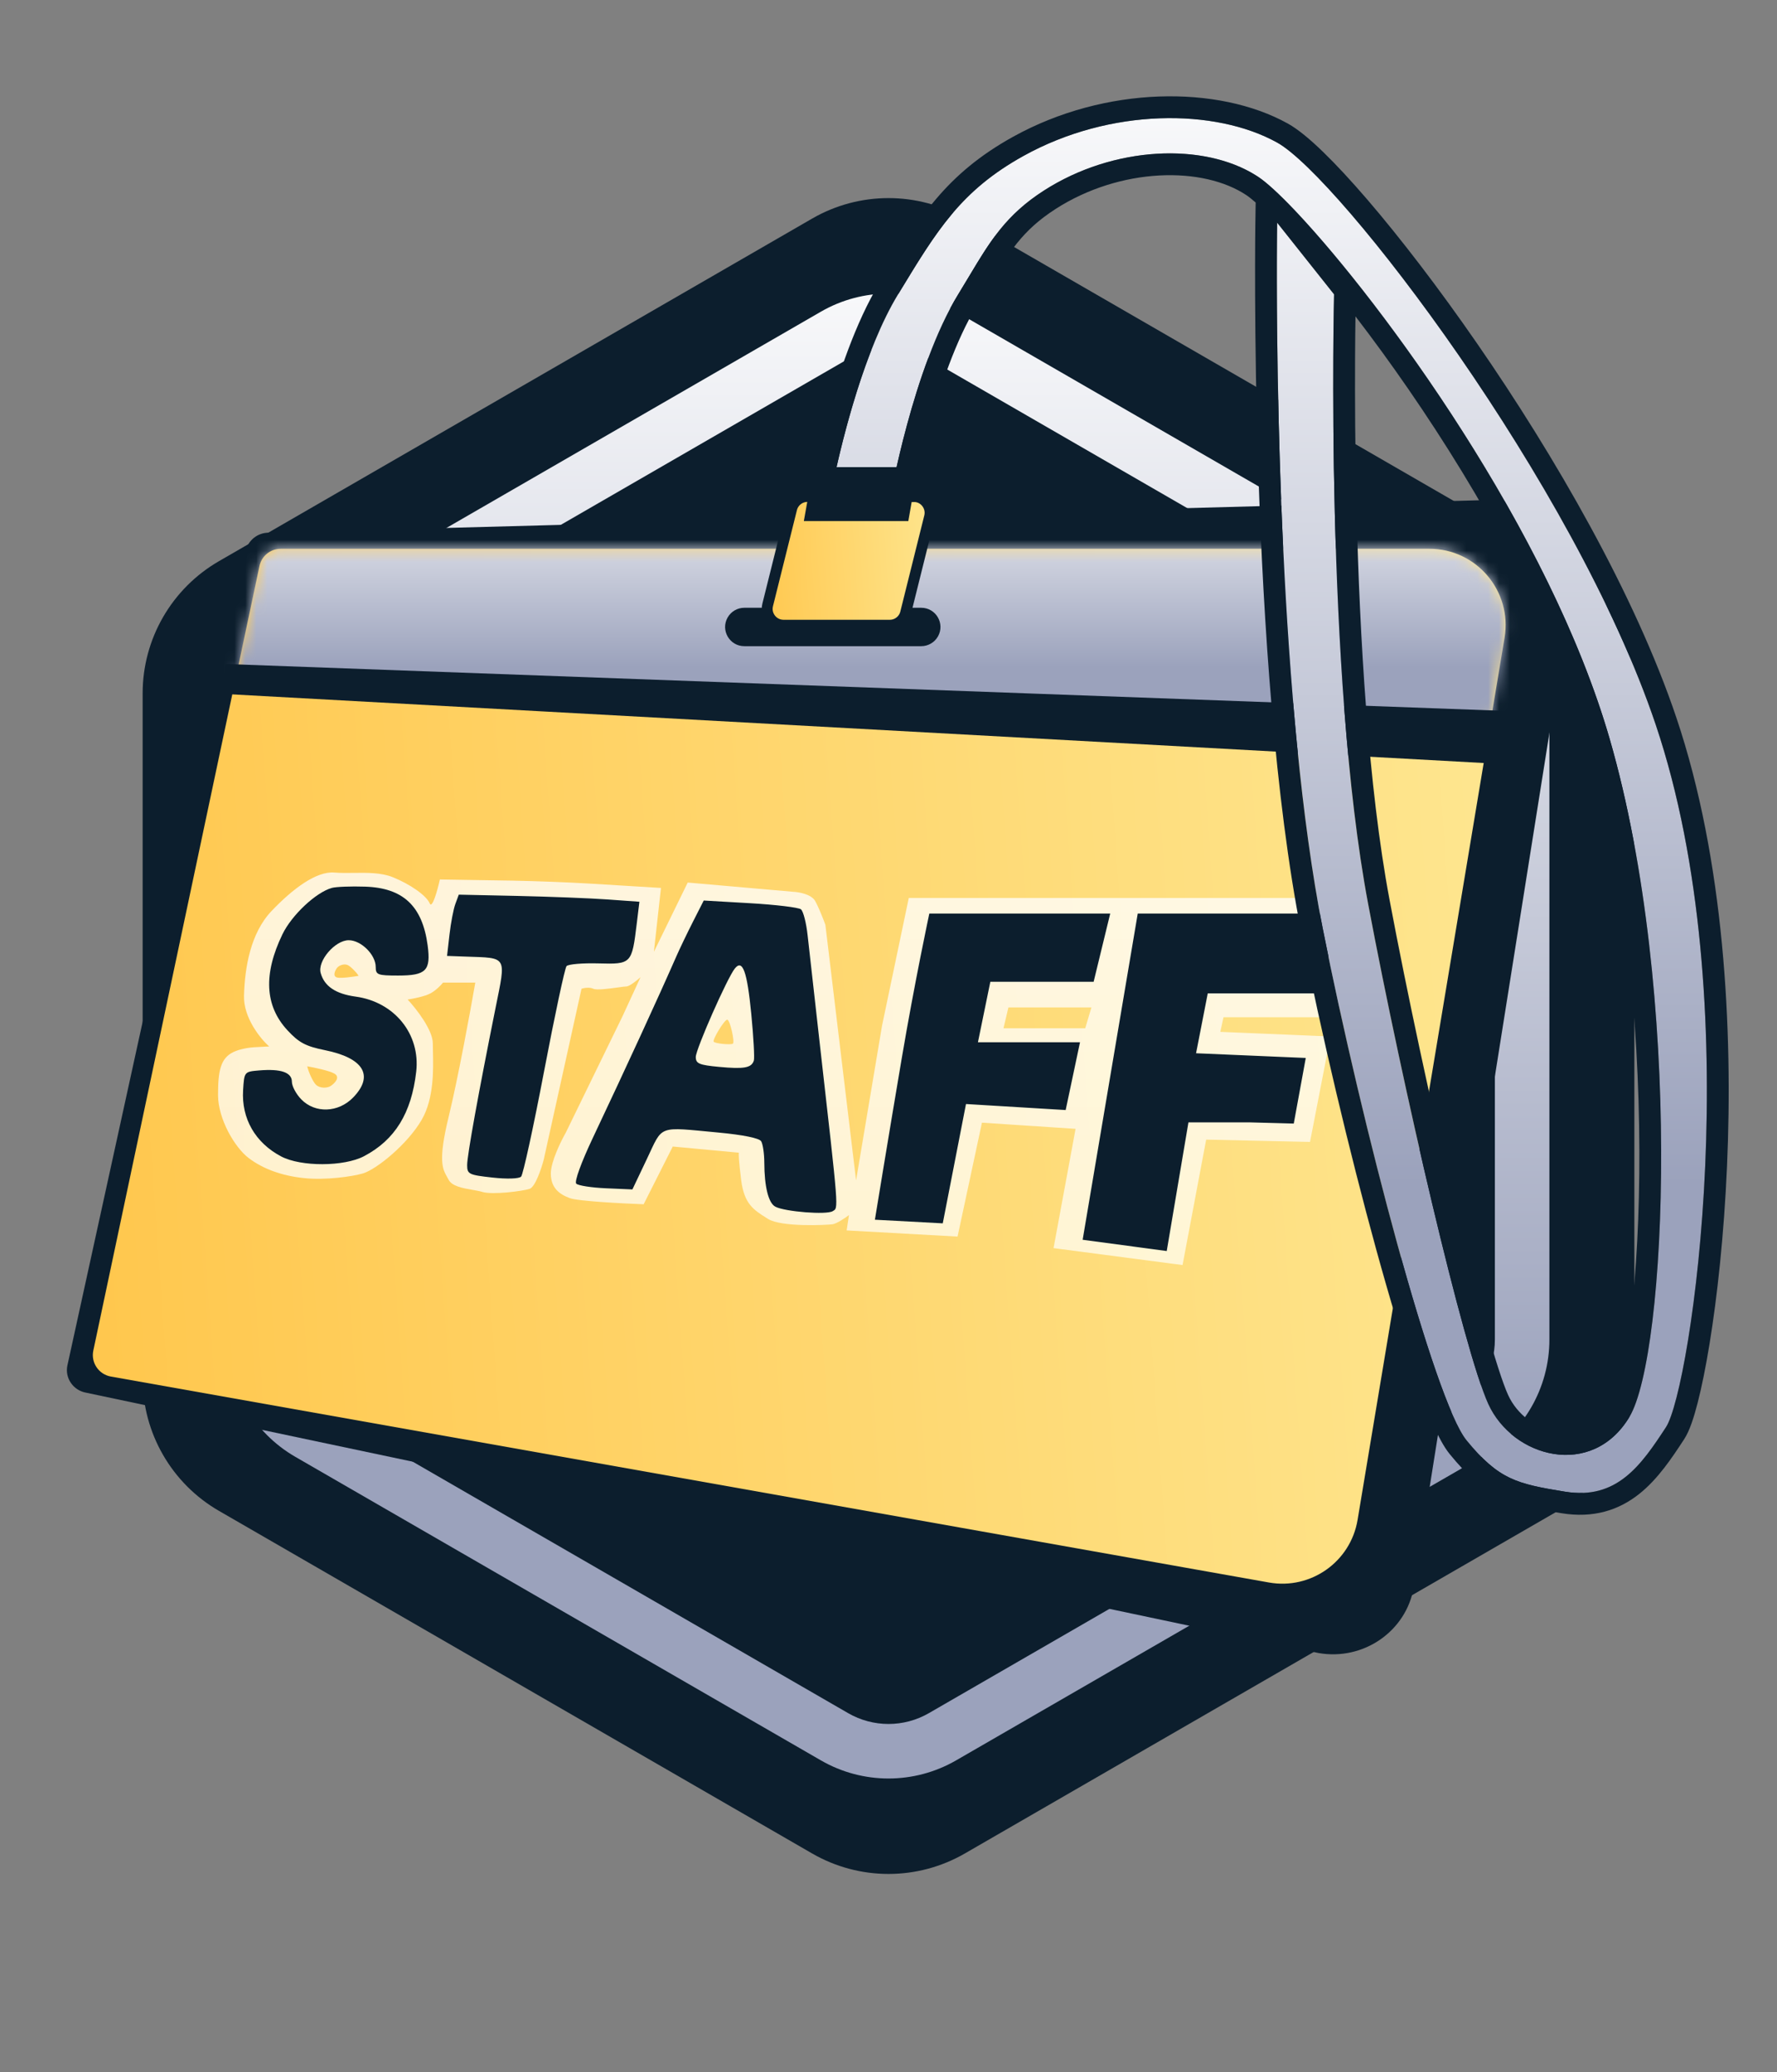
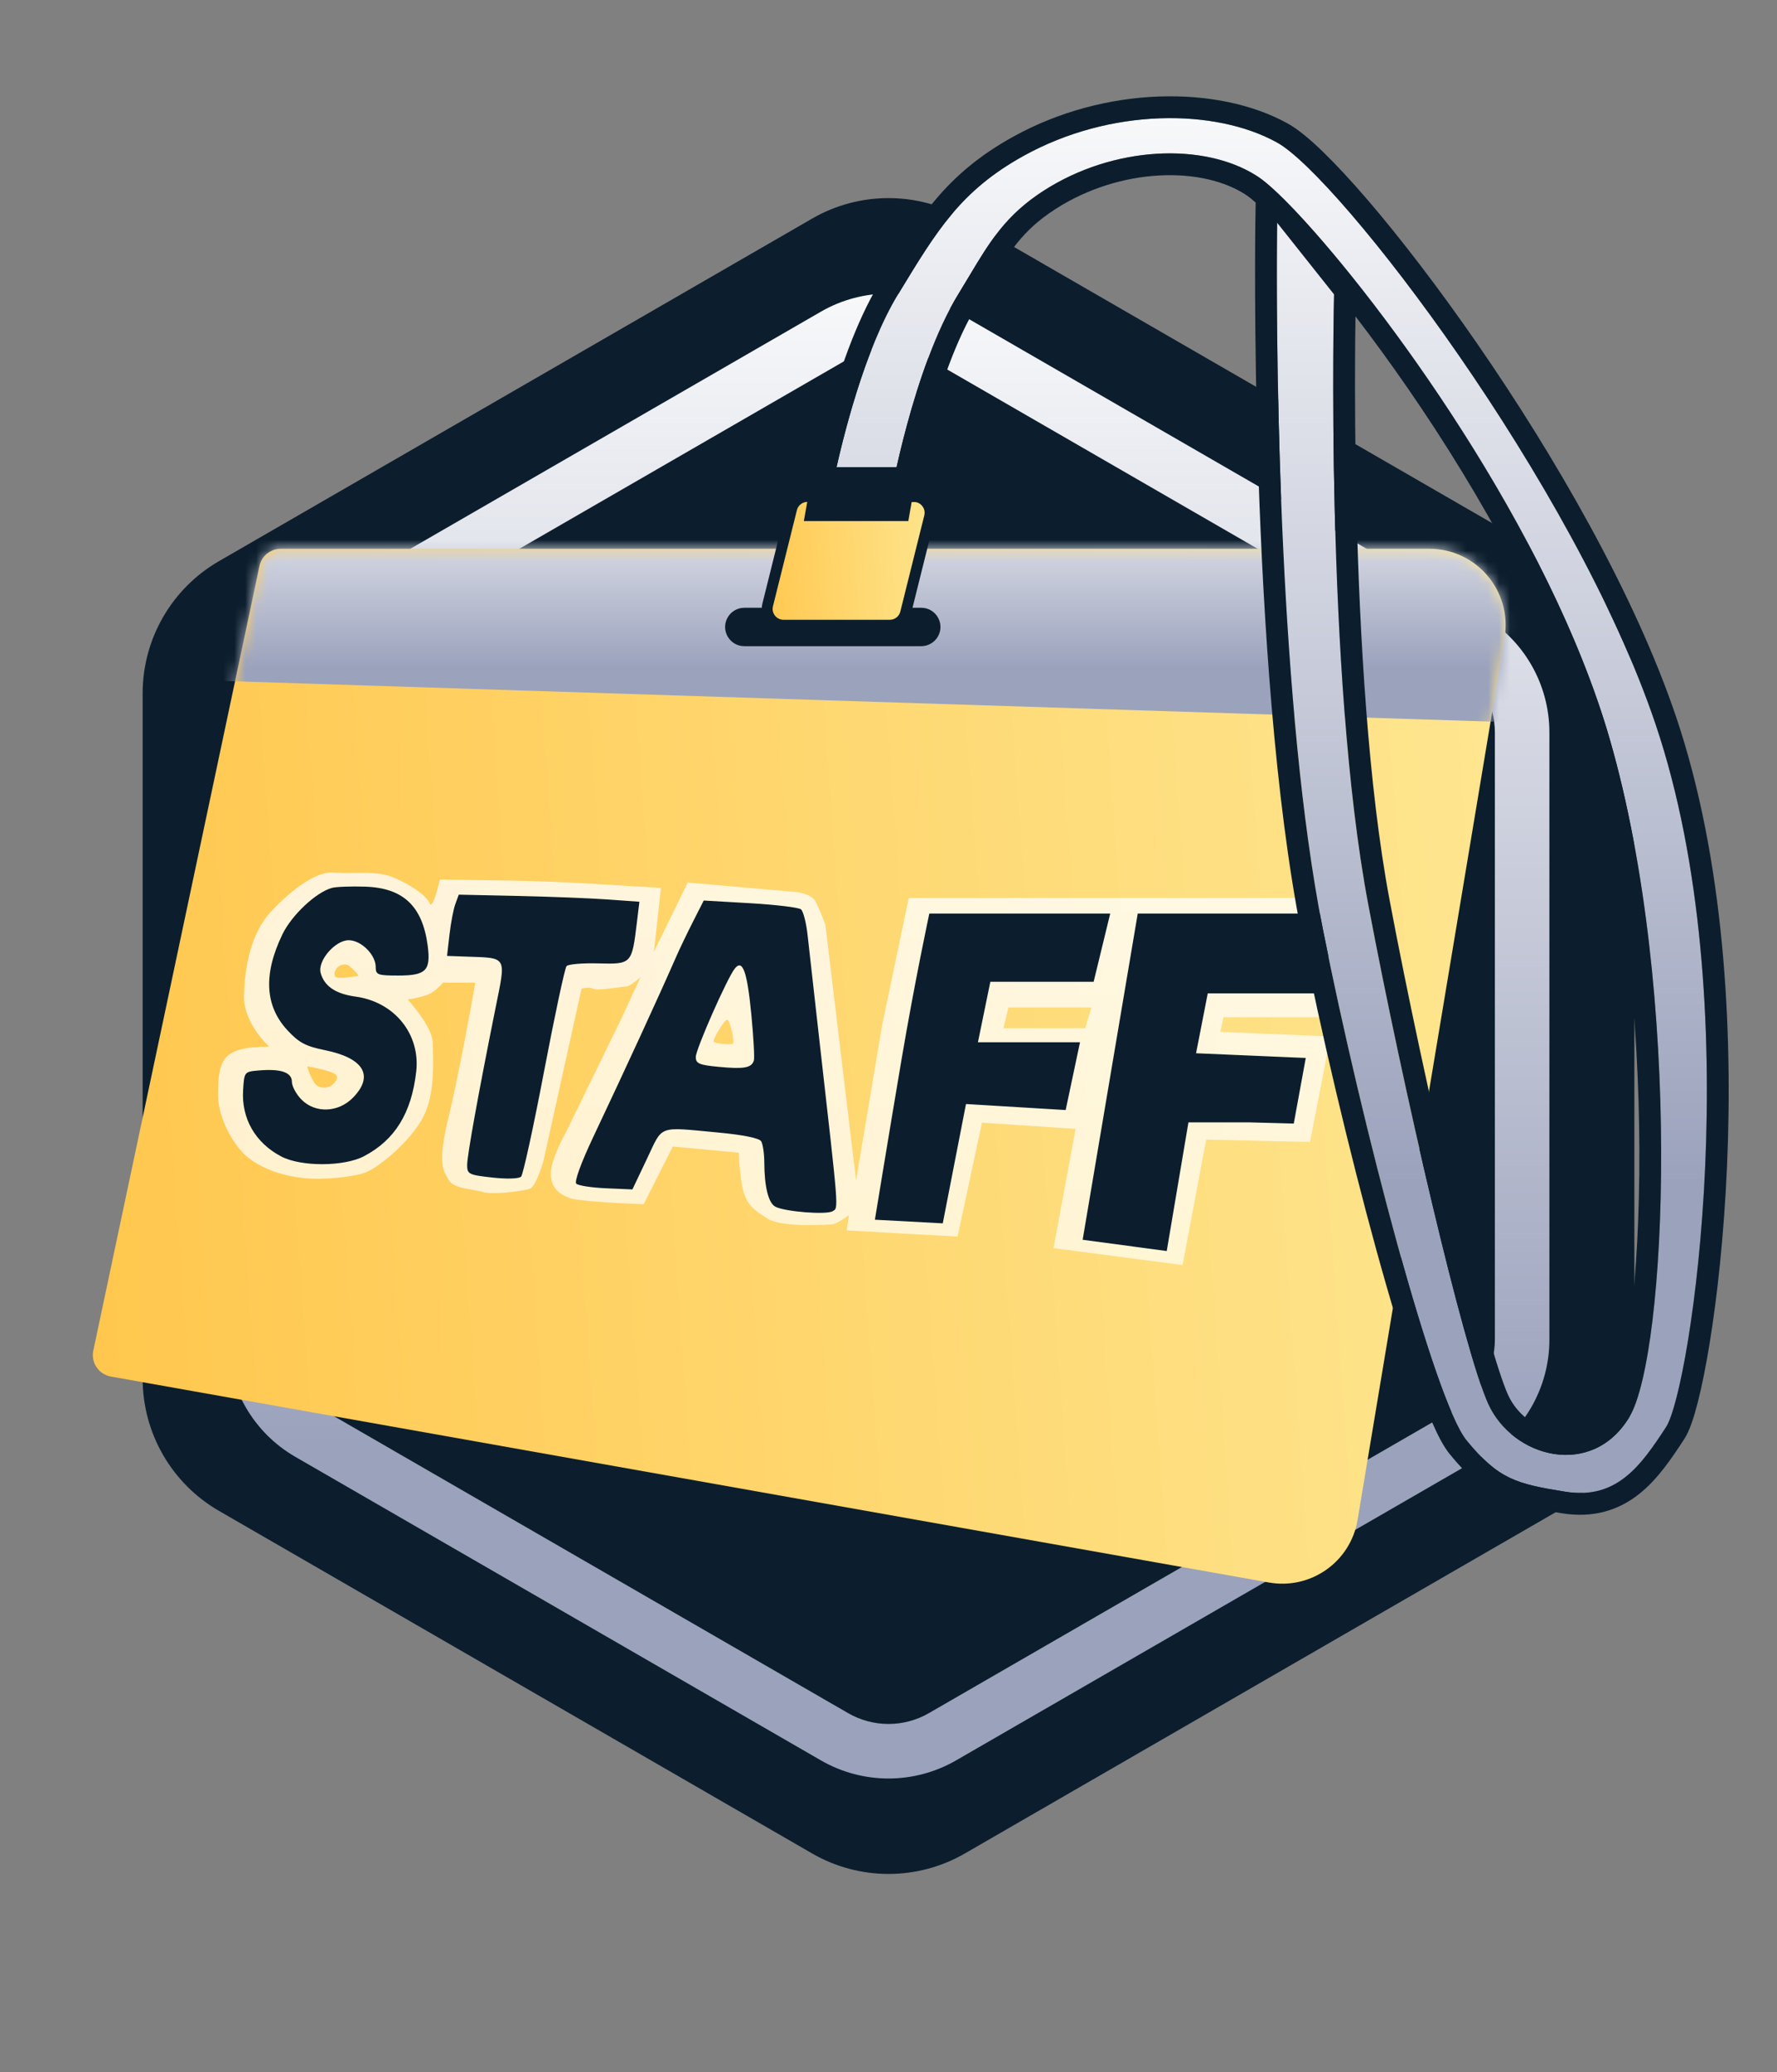
<svg xmlns="http://www.w3.org/2000/svg" width="163" height="190" viewBox="0 0 163 190" fill="none">
  <rect x="0" y="0" width="163" height="190" fill="#808080" stroke="none" />
  <g clip-path="url(#clip0_6429_297019)">
    <path d="M74.5 20.04C78.832 17.539 84.168 17.539 88.5 20.04L142.916 51.457C147.248 53.958 149.916 58.579 149.916 63.581V126.415C149.916 131.417 147.248 136.039 142.916 138.539L88.5 169.957C84.168 172.457 78.832 172.457 74.5 169.957L20.084 138.539C15.752 136.039 13.084 131.417 13.084 126.415V63.581C13.084 58.579 15.752 53.958 20.084 51.457L74.5 20.04Z" fill="#0C1E2D" />
    <path fill-rule="evenodd" clip-rule="evenodd" d="M133.42 60.748L85.203 32.91C82.912 31.587 80.089 31.587 77.798 32.91L29.581 60.748C27.29 62.071 25.879 64.515 25.879 67.161V122.837C25.879 125.482 27.29 127.927 29.581 129.25L77.798 157.088C80.089 158.411 82.912 158.411 85.203 157.088L133.42 129.25C135.711 127.927 137.122 125.482 137.122 122.837V67.161C137.122 64.515 135.711 62.071 133.42 60.748ZM87.703 28.58C83.865 26.364 79.136 26.364 75.298 28.58L27.081 56.418C23.243 58.634 20.879 62.729 20.879 67.161V122.837C20.879 127.269 23.243 131.364 27.081 133.58L75.298 161.418C79.136 163.634 83.865 163.634 87.703 161.418L135.92 133.58C139.758 131.364 142.122 127.269 142.122 122.837V67.161C142.122 62.729 139.758 58.634 135.92 56.418L87.703 28.58Z" fill="url(#paint0_linear_6429_297019)" />
-     <path d="M24.645 48.845C23.631 48.845 22.755 49.54 22.545 50.513L6.184 125.198C5.932 126.362 6.714 127.498 7.908 127.706L120.954 151.577C125.071 152.294 128.994 149.579 129.682 145.536L144.156 54.421C144.919 49.931 141.387 45.845 136.743 45.845L24.645 48.845Z" fill="#0C1E2D" />
    <path d="M25.756 50.319C24.811 50.319 23.995 50.98 23.799 51.905L8.56 123.839C8.325 124.944 9.053 126.024 10.166 126.222L116.398 145.108C120.234 145.79 123.888 143.209 124.528 139.367L138.011 58.47C138.722 54.203 135.432 50.319 131.106 50.319L25.756 50.319Z" fill="url(#paint1_linear_6429_297019)" />
    <mask id="mask0_6429_297019" style="mask-type:alpha" maskUnits="userSpaceOnUse" x="8" y="50" width="131" height="96">
      <path d="M25.756 50.317C24.811 50.317 23.995 50.979 23.799 51.903L8.56 123.837C8.325 124.942 9.053 126.023 10.166 126.22L116.398 145.106C120.234 145.788 123.888 143.207 124.528 139.365L138.011 58.468C138.722 54.201 135.432 50.317 131.106 50.317L25.756 50.317Z" fill="url(#paint2_linear_6429_297019)" />
    </mask>
    <g mask="url(#mask0_6429_297019)">
      <path d="M5.051 42.886H144.604L147.84 66.524L13.322 62.208L5.051 42.886Z" fill="url(#paint3_linear_6429_297019)" />
    </g>
    <path d="M66.744 56.622C67.057 56.071 67.641 55.73 68.275 55.73H84.504C85.854 55.73 86.701 57.187 86.035 58.361C85.722 58.911 85.137 59.252 84.504 59.252H68.275C66.925 59.252 66.077 57.795 66.744 56.622Z" fill="#0C1E2D" />
-     <path d="M20.675 60.885L139.363 65.234V70.143L20.211 63.612L20.675 60.885Z" fill="#0C1E2D" />
    <path d="M74.07 45.522H83.813C84.788 45.522 85.504 46.438 85.268 47.384L83.071 56.195C82.905 56.863 82.305 57.332 81.616 57.332H71.873C70.897 57.332 70.181 56.415 70.417 55.469L72.614 46.658C72.781 45.99 73.381 45.522 74.07 45.522Z" fill="url(#paint4_linear_6429_297019)" stroke="#0C1E2D" />
    <path opacity="0.78" fill-rule="evenodd" clip-rule="evenodd" d="M27.866 108.025C25.845 107.814 24.113 107.179 22.814 106.191C21.515 105.203 20 102.591 20 100.404C20 98.216 20.216 97.016 21.443 96.452C21.684 96.334 22.396 96.085 23.32 96.028C24.243 95.972 24.619 95.958 24.691 95.958C23.897 95.252 22.324 93.332 22.381 91.3C22.454 88.759 22.959 85.584 24.907 83.537C26.856 81.491 29.021 79.867 30.68 80.009C31.232 80.055 31.831 80.048 32.444 80.04C33.675 80.024 34.961 80.008 36.021 80.432C37.608 81.067 39.124 82.126 39.412 82.831C39.643 83.396 40.134 81.608 40.35 80.644C41.443 80.668 42.534 80.683 43.662 80.698C45.764 80.725 47.995 80.755 50.598 80.855C53.169 80.955 55.068 81.076 57.129 81.207C58.21 81.275 59.337 81.347 60.629 81.42L59.979 87.277L63.083 80.926L72.753 81.773C73.282 81.796 74.427 81.999 74.773 82.62C75.12 83.241 75.543 84.337 75.711 84.807L78.526 108.237L80.907 94.052L83.361 82.337H125L122.619 93.276H112.227L111.938 94.617L122.041 95.04L120.165 104.709L110.639 104.497L108.474 116L96.639 114.447L98.66 103.509L90.072 102.944L87.835 113.389L77.66 112.824L77.876 111.413C77.54 111.672 76.765 112.203 76.361 112.26C75.856 112.33 71.67 112.542 70.443 111.766C70.389 111.731 70.335 111.698 70.282 111.664C69.135 110.942 68.266 110.395 67.99 108.237C67.759 106.431 67.749 105.791 67.773 105.697L61.711 105.132L59.041 110.425C57.093 110.354 53.008 110.143 52.258 109.86C51.32 109.507 50.526 108.943 50.526 107.602C50.526 106.529 51.44 104.662 51.897 103.862L57.093 93.205L58.753 89.606C58.44 89.889 57.742 90.453 57.454 90.453C57.346 90.453 57.069 90.491 56.723 90.539C55.914 90.65 54.726 90.813 54.423 90.665C54.076 90.496 53.557 90.594 53.34 90.665L49.876 106.332C49.66 107.155 49.097 108.844 48.577 109.013C47.928 109.225 45.186 109.578 44.247 109.296C43.983 109.216 43.656 109.159 43.313 109.099C42.437 108.946 41.455 108.775 41.144 108.167C41.1 108.08 41.054 107.998 41.007 107.916C40.597 107.191 40.172 106.442 41.144 102.45C42.01 98.894 43.141 92.735 43.598 90.1H40.639C40.471 90.312 40.004 90.806 39.484 91.088C38.965 91.371 37.873 91.582 37.392 91.653C38.161 92.476 39.701 94.433 39.701 95.675C39.701 95.891 39.707 96.137 39.713 96.408C39.751 98.091 39.81 100.717 38.691 102.662C37.392 104.92 34.505 107.249 33.278 107.602C32.297 107.884 29.887 108.237 27.866 108.025ZM100.114 92.375H92.5L92.046 94.287H99.546L100.114 92.375ZM65.465 95.517C65.335 95.334 66.443 93.5 66.704 93.5C66.965 93.5 67.421 95.579 67.225 95.701C67.03 95.823 65.595 95.701 65.465 95.517ZM30.959 89.642C31.349 89.716 32.413 89.564 32.896 89.478C32.679 89.138 32.158 88.614 31.895 88.493C31.567 88.343 31.087 88.517 30.905 88.763C30.724 89.009 30.471 89.55 30.959 89.642ZM30.682 98.45C30.227 98.18 28.826 97.887 28.182 97.775C28.296 98.3 28.704 99.192 28.977 99.462C29.318 99.8 30 99.8 30.341 99.575C30.682 99.35 31.25 98.787 30.682 98.45Z" fill="url(#paint5_linear_6429_297019)" />
    <path fill-rule="evenodd" clip-rule="evenodd" d="M30.444 81.417C28.983 81.821 26.761 83.906 25.906 85.674C24.144 89.324 24.293 92.228 26.36 94.464C27.418 95.609 28.034 95.937 29.811 96.297C33.367 97.017 34.332 98.639 32.393 100.636C31.033 102.036 28.901 102.111 27.632 100.804C27.16 100.319 26.774 99.593 26.774 99.192C26.774 98.334 25.766 97.986 23.77 98.154C22.41 98.269 22.404 98.275 22.299 99.96C22.136 102.565 23.417 104.793 25.799 106.044C27.607 106.995 31.556 106.982 33.386 106.021C36.225 104.53 37.744 102.072 38.178 98.268C38.571 94.824 36.186 91.872 32.617 91.384C30.79 91.135 29.755 90.437 29.415 89.224C29.104 88.118 30.73 86.214 31.987 86.214C33.121 86.214 34.463 87.543 34.463 88.666C34.463 89.386 34.638 89.453 36.517 89.453C39.09 89.453 39.535 89 39.227 86.69C38.746 83.076 36.978 81.416 33.491 81.301C32.199 81.258 30.828 81.311 30.444 81.417ZM41.769 82.888C41.596 83.356 41.353 84.62 41.231 85.696L41.007 87.653L42.715 87.715C46.577 87.854 46.426 87.596 45.456 92.419C43.878 100.266 42.851 105.946 42.851 106.829C42.851 107.663 43.002 107.738 45.161 107.976C46.503 108.124 47.609 108.089 47.8 107.891C47.982 107.705 48.93 103.358 49.907 98.233C50.884 93.107 51.811 88.768 51.967 88.59C52.123 88.412 53.44 88.299 54.892 88.339C57.922 88.422 57.96 88.384 58.407 84.697L58.651 82.686L55.731 82.477C54.126 82.362 50.398 82.216 47.447 82.152L42.083 82.036L41.769 82.888ZM63.581 84.484C63.047 85.535 62.362 86.961 62.058 87.653C60.403 91.429 57.47 97.803 54.387 104.322C53.31 106.597 52.675 108.348 52.857 108.535C53.028 108.711 54.257 108.903 55.589 108.96L58.009 109.065L59.335 106.276C60.839 103.114 60.262 103.327 65.892 103.849C68.147 104.059 69.644 104.363 69.819 104.647C69.975 104.9 70.104 105.774 70.107 106.591C70.115 108.821 70.488 110.315 71.12 110.648C72.001 111.111 75.828 111.411 76.38 111.059C76.922 110.714 76.974 111.377 75.181 95.57C74.699 91.315 74.204 86.903 74.081 85.766C73.958 84.629 73.684 83.557 73.471 83.383C73.258 83.21 71.164 82.957 68.818 82.821L64.553 82.574L63.581 84.484ZM85.244 83.77C85.244 83.77 83.912 89.984 82.72 97.01C81.529 104.036 80.252 111.842 80.252 111.842L86.477 112.175L88.608 101.234L97.751 101.786L99.066 95.57C99.066 95.57 98.972 95.57 94.229 95.57C89.93 95.57 89.704 95.57 89.704 95.57L90.841 90.026H95.4H100.316L101.837 83.77H92.29H85.244ZM104.362 83.77L99.309 113.68L107.022 114.715L109.013 102.916H114.627L118.674 103.025L119.775 97.01L109.712 96.579L110.784 91.089H121.216L122.571 83.77H104.362ZM68.913 92.978C69.119 95.096 69.225 97.02 69.149 97.252C68.928 97.922 68.258 98.044 65.965 97.829C64.13 97.658 63.822 97.527 63.822 96.92C63.822 96.208 66.704 89.681 67.404 88.808C68.116 87.919 68.535 89.076 68.913 92.978Z" fill="#0C1E2D" />
    <path d="M117.149 13.073C122.829 16.222 144.418 44.302 151.876 66.452C160.438 91.882 155.103 127.367 152.817 130.863C150.531 134.359 148.314 137.561 143.539 136.78C139.128 136.058 137.488 135.687 134.529 132.073C131.571 128.46 124.926 103.295 121.327 85.124C116.526 60.879 117.149 20.418 117.149 20.418L122.369 26.988C122.369 26.988 121.506 61.712 125.495 82.891C128.704 99.926 134.278 123.826 136.511 128.739C138.744 133.651 146.025 135.645 149.462 129.93C152.898 124.215 154.387 91.107 147.663 67.797C141.025 44.788 120.219 19.406 115.423 16.222C110.626 13.038 102.224 13.313 95.748 17.478C91.697 20.083 90.417 22.885 87.895 26.988C83.749 33.736 81.637 45.781 81.637 45.781H76.121C76.121 45.781 78.264 33.755 82.38 26.988C85.858 21.27 88.038 17.536 93.892 14.292C101.848 9.885 111.469 9.925 117.149 13.073Z" fill="url(#paint6_linear_6429_297019)" />
    <path fill-rule="evenodd" clip-rule="evenodd" d="M83.608 46.126L83.318 47.78H73.734L74.153 45.429L76.122 45.78H81.638C81.638 45.78 83.75 33.735 87.897 26.988C88.244 26.422 88.569 25.881 88.879 25.361C90.824 22.115 92.257 19.723 95.749 17.477C102.133 13.372 110.389 13.046 115.217 16.088C115.287 16.132 115.356 16.176 115.424 16.222C116.165 16.714 117.289 17.736 118.684 19.198C118.792 19.311 118.9 19.426 119.011 19.544C126.755 27.79 142.131 48.618 147.664 67.796C154.388 91.106 152.899 124.214 149.463 129.929C146.026 135.644 138.745 133.65 136.512 128.738C134.279 123.826 128.706 99.925 125.497 82.89C121.507 61.711 122.371 26.988 122.371 26.988L117.15 20.417C117.15 20.417 117.15 20.441 117.149 20.488C117.146 20.767 117.132 21.861 117.126 23.602C117.095 33.612 117.338 64.97 121.329 85.123C124.927 103.294 131.572 128.459 134.53 132.073C137.489 135.686 139.129 136.057 143.54 136.779C148.316 137.56 150.532 134.358 152.818 130.862C155.104 127.366 160.439 91.881 151.877 66.451C144.419 44.301 122.831 16.222 117.15 13.073C111.47 9.924 101.849 9.884 93.894 14.292C88.171 17.462 85.959 21.101 82.615 26.603C82.537 26.73 82.459 26.859 82.381 26.988C79.299 32.056 77.323 40.074 76.525 43.78C76.257 45.023 76.122 45.78 76.122 45.78C74.153 45.429 74.153 45.43 74.153 45.429L74.156 45.417L74.161 45.387L74.181 45.278C74.199 45.183 74.225 45.045 74.259 44.868C74.328 44.514 74.431 44.005 74.566 43.375C74.837 42.115 75.242 40.364 75.779 38.395C76.839 34.507 78.462 29.582 80.672 25.948C80.77 25.788 80.867 25.628 80.963 25.47C84.278 20.014 86.734 15.972 92.924 12.542C101.384 7.856 111.744 7.789 118.12 11.324C119.072 11.851 120.187 12.79 121.359 13.925C122.565 15.093 123.946 16.583 125.441 18.323C128.433 21.806 131.94 26.361 135.492 31.499C142.579 41.749 149.958 54.483 153.772 65.813C158.166 78.862 158.968 94.372 158.414 106.97C158.136 113.287 157.515 118.924 156.813 123.221C156.463 125.368 156.09 127.202 155.722 128.631C155.381 129.96 154.983 131.206 154.492 131.957C153.38 133.657 152.089 135.617 150.356 136.991C148.494 138.468 146.182 139.238 143.217 138.753C141.068 138.401 139.263 138.094 137.63 137.316C135.923 136.502 134.553 135.257 132.983 133.339C132.429 132.663 131.912 131.66 131.432 130.57C130.93 129.433 130.394 128.027 129.837 126.424C128.721 123.215 127.488 119.116 126.241 114.587C123.748 105.527 121.176 94.645 119.367 85.511C116.933 73.221 115.885 56.907 115.44 43.746C115.217 37.149 115.145 31.313 115.128 27.126C115.12 25.032 115.125 23.35 115.133 22.19C115.137 21.61 115.141 21.16 115.145 20.855C115.146 20.702 115.148 20.586 115.149 20.507L115.151 20.389L115.151 20.387C115.151 20.387 115.151 20.386 117.081 20.416L115.151 20.387L115.179 18.57C114.832 18.265 114.543 18.037 114.318 17.888C112.369 16.594 109.528 15.916 106.325 16.091C103.144 16.264 99.763 17.274 96.831 19.159C93.752 21.139 92.558 23.127 90.617 26.356C90.302 26.881 89.967 27.439 89.6 28.035C87.684 31.153 86.179 35.62 85.142 39.438C84.631 41.322 84.246 43.002 83.989 44.209C83.861 44.812 83.764 45.296 83.701 45.627C83.669 45.792 83.645 45.92 83.63 46.004L83.613 46.098L83.609 46.121L83.608 46.126ZM124.334 29.01C124.32 29.961 124.306 31.229 124.298 32.755C124.28 36.326 124.296 41.307 124.437 46.947C124.719 58.258 125.499 72.098 127.462 82.52C129.06 91.004 131.249 101.207 133.316 109.897C134.35 114.243 135.35 118.197 136.228 121.363C137.119 124.579 137.849 126.846 138.333 127.91C139.163 129.737 140.964 131.047 142.847 131.343C144.617 131.621 146.473 131.02 147.749 128.898C148.015 128.455 148.358 127.557 148.702 126.111C149.036 124.709 149.338 122.935 149.592 120.847C150.097 116.674 150.393 111.356 150.374 105.467C150.335 93.67 149.035 79.766 145.742 68.35C142.509 57.143 135.782 45.249 129.207 35.71C127.546 33.3 125.901 31.05 124.334 29.01Z" fill="#0C1E2D" />
    <rect x="74.707" y="42.834" width="9.852" height="3.202" fill="#0C1E2D" />
  </g>
  <defs>
    <linearGradient id="paint0_linear_6429_297019" x1="81.501" y1="18.499" x2="81.501" y2="132.499" gradientUnits="userSpaceOnUse">
      <stop stop-color="white" />
      <stop offset="1" stop-color="#9BA2BC" />
    </linearGradient>
    <linearGradient id="paint1_linear_6429_297019" x1="145.679" y1="50.824" x2="-4.396" y2="61.63" gradientUnits="userSpaceOnUse">
      <stop stop-color="#FEE894" />
      <stop offset="1" stop-color="#FFC549" />
    </linearGradient>
    <linearGradient id="paint2_linear_6429_297019" x1="145.679" y1="50.822" x2="-4.396" y2="61.628" gradientUnits="userSpaceOnUse">
      <stop stop-color="#FEE894" />
      <stop offset="1" stop-color="#FFC549" />
    </linearGradient>
    <linearGradient id="paint3_linear_6429_297019" x1="76.445" y1="41.424" x2="76.445" y2="61.215" gradientUnits="userSpaceOnUse">
      <stop stop-color="white" />
      <stop offset="1" stop-color="#9BA2BC" />
    </linearGradient>
    <linearGradient id="paint4_linear_6429_297019" x1="87.37" y1="45.09" x2="67.608" y2="46.477" gradientUnits="userSpaceOnUse">
      <stop stop-color="#FEE894" />
      <stop offset="1" stop-color="#FFC549" />
    </linearGradient>
    <linearGradient id="paint5_linear_6429_297019" x1="72.5" y1="80" x2="72.5" y2="116" gradientUnits="userSpaceOnUse">
      <stop stop-color="white" />
      <stop offset="1" stop-color="#FFFCED" />
    </linearGradient>
    <linearGradient id="paint6_linear_6429_297019" x1="116.344" y1="3.037" x2="116.344" y2="108.585" gradientUnits="userSpaceOnUse">
      <stop stop-color="white" />
      <stop offset="1" stop-color="#9BA2BC" />
    </linearGradient>
    <clipPath id="clip0_6429_297019">
      <rect width="163" height="190" fill="white" />
    </clipPath>
  </defs>
</svg>